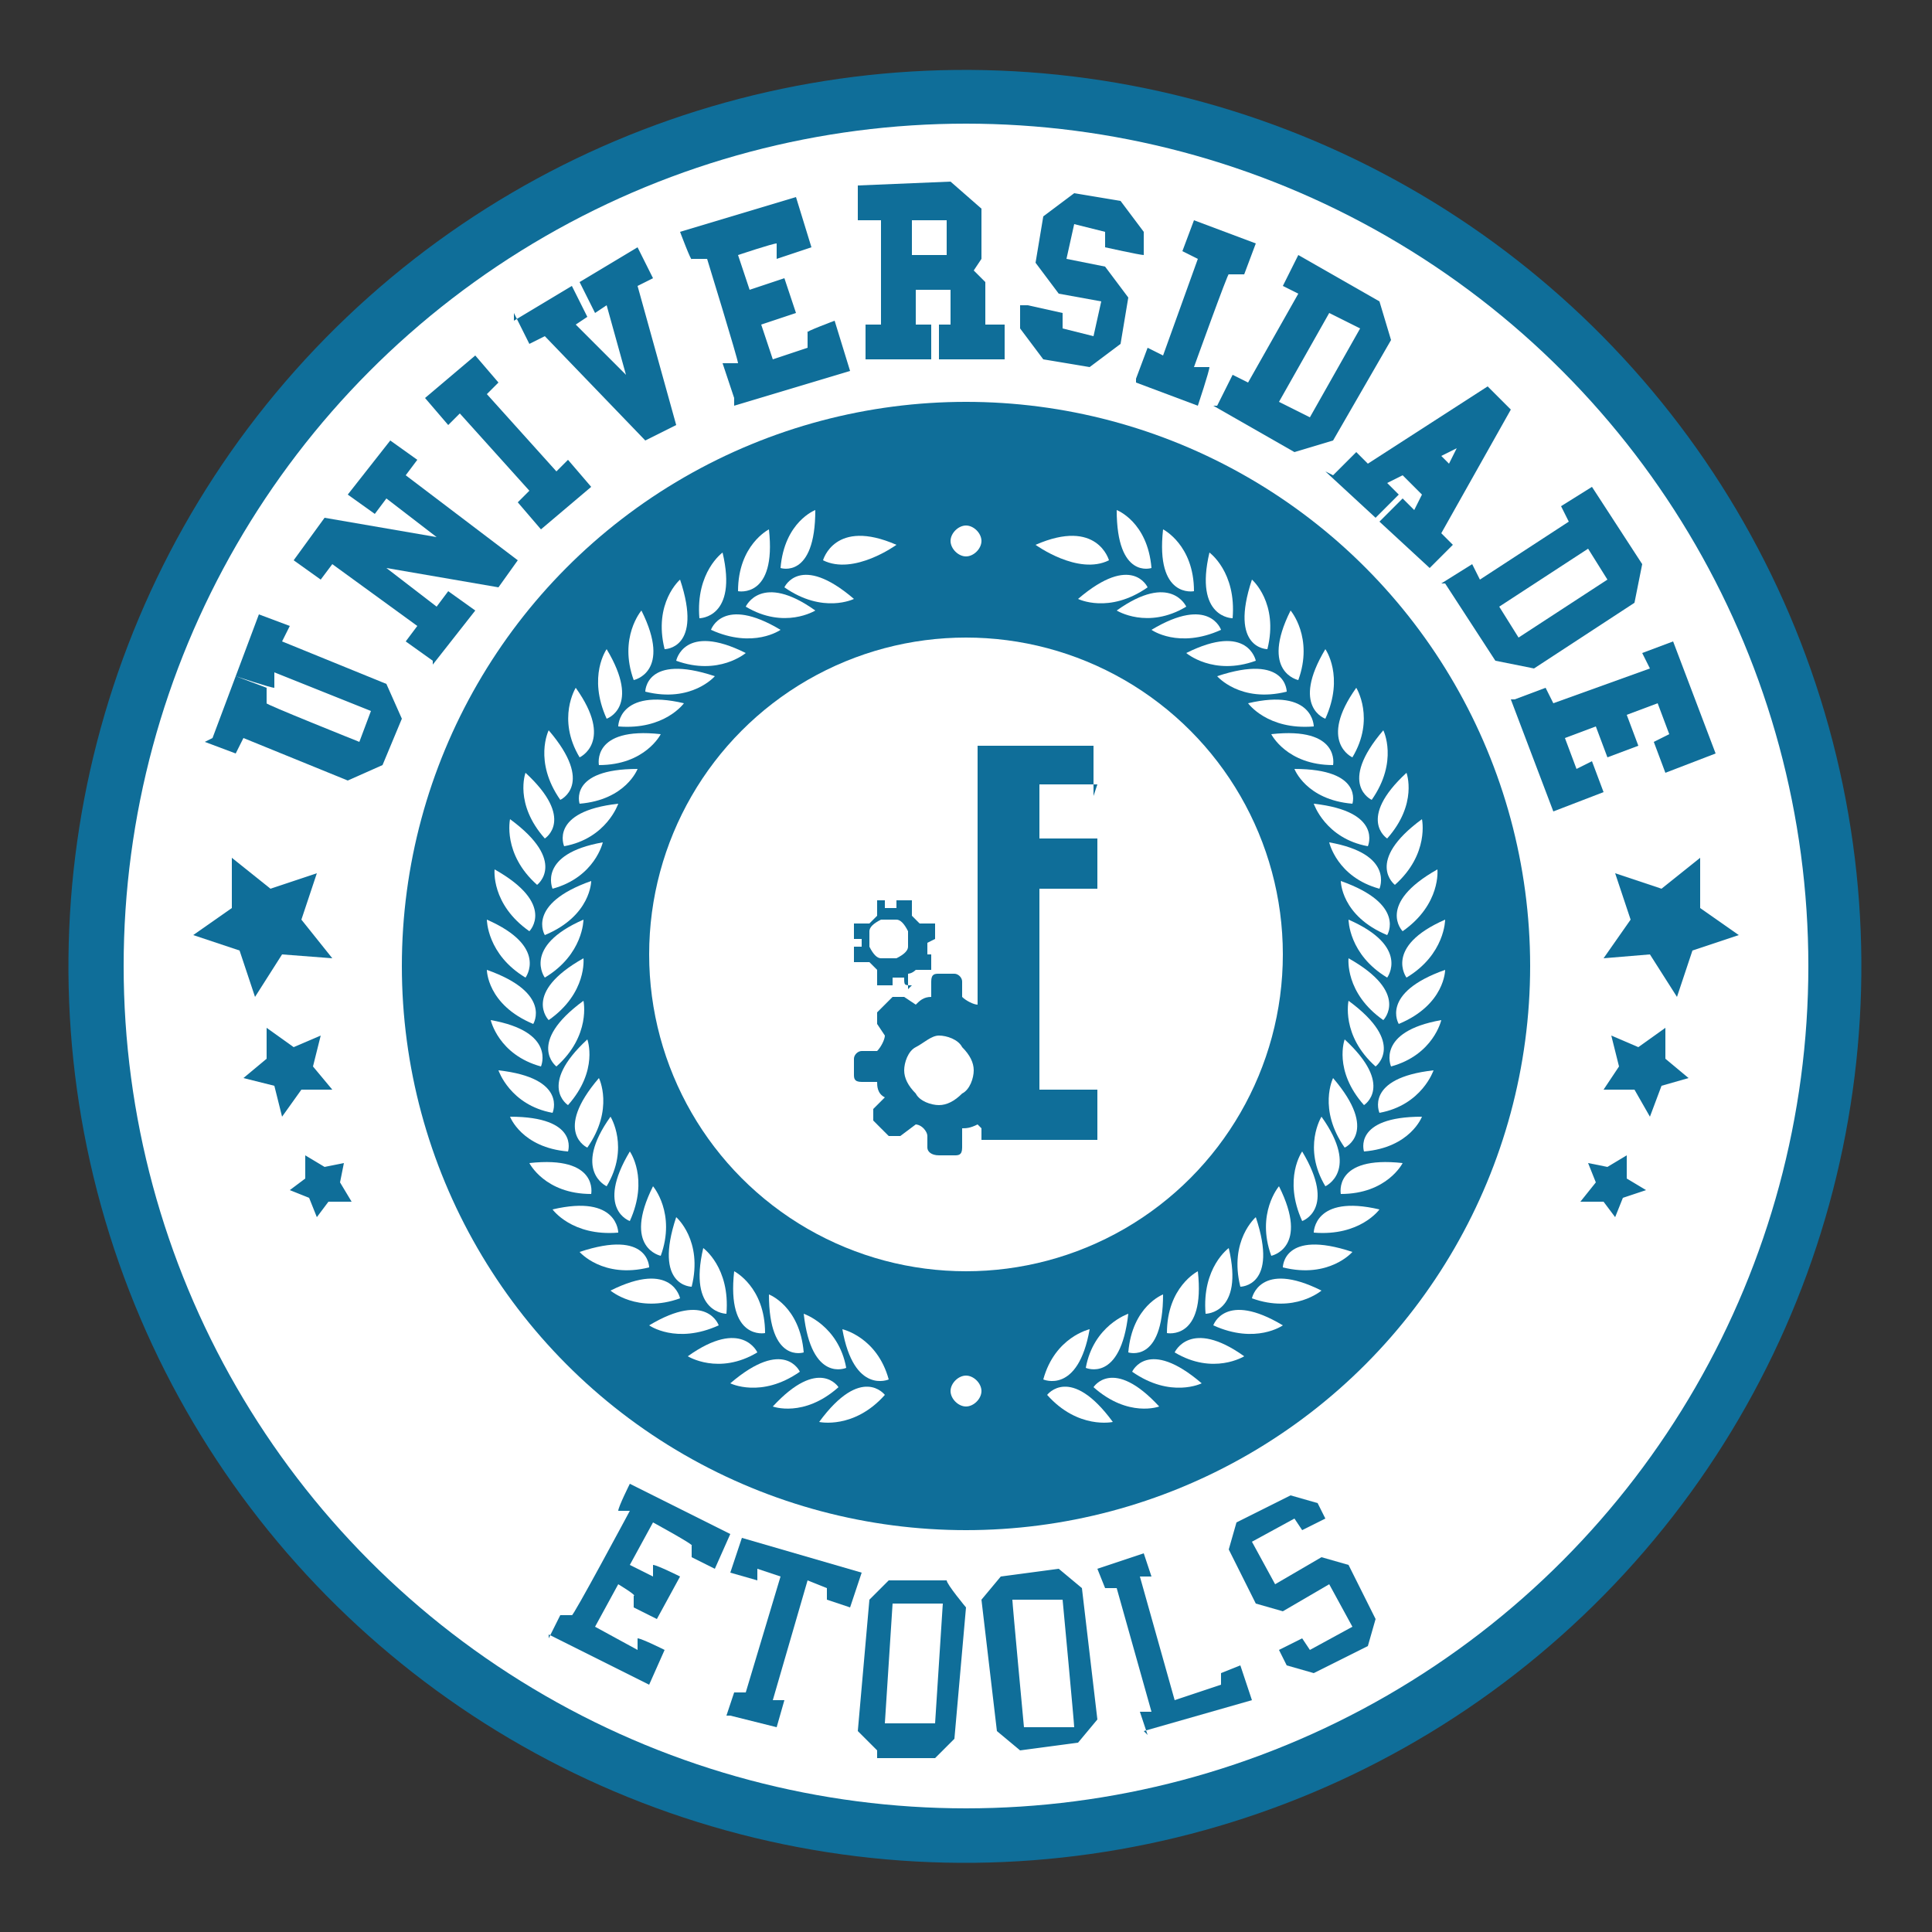
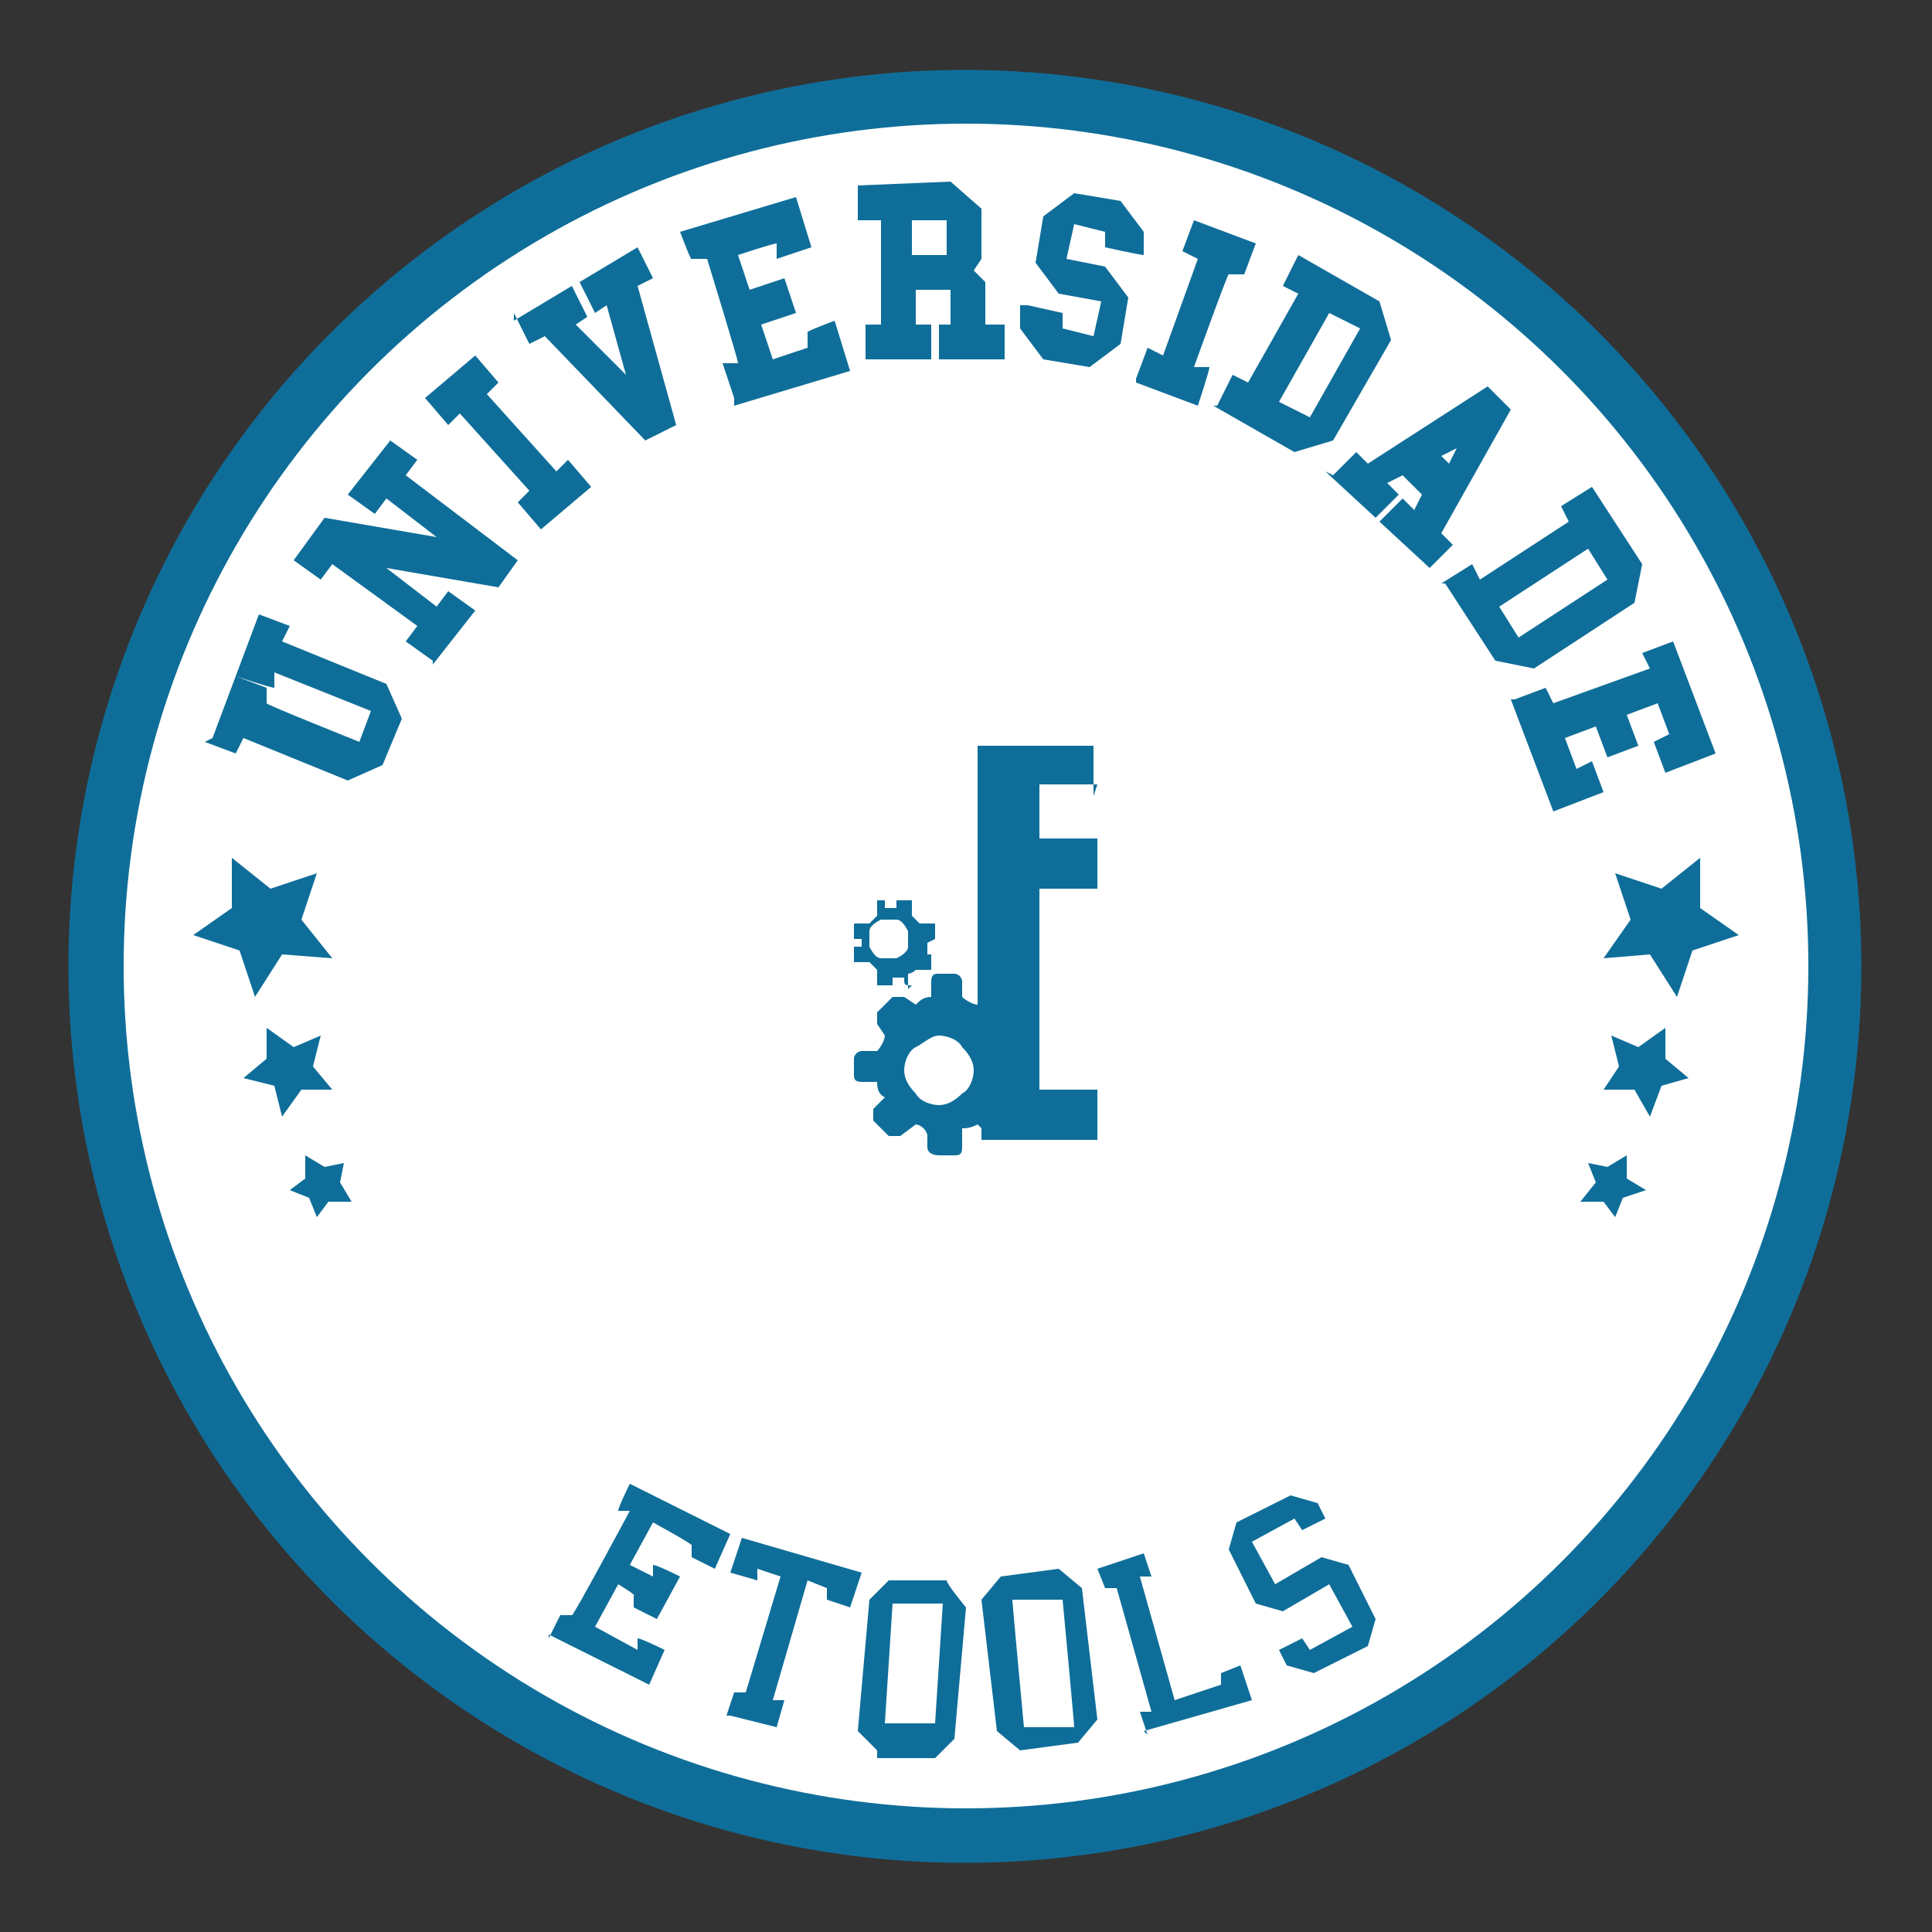
<svg xmlns="http://www.w3.org/2000/svg" id="Layer_1" version="1.1" viewBox="0 0 50 50">
  <rect x="0" y="0" width="50" height="50" fill="#333333" stroke="none" />
  <defs>
    <style>
      .st0 {
        fill: #fff;
      }

      .st1 {
        fill-rule: evenodd;
      }

      .st1, .st2 {
        fill: #0f6e99;
      }
    </style>
  </defs>
  <circle class="st2" cx="25" cy="25" r="23.2" transform="translate(-5.8 7.6) rotate(-15.5)" />
  <circle class="st0" cx="25" cy="25" r="21.8" />
-   <circle class="st2" cx="25" cy="25" r="14.6" />
  <g>
    <g>
      <path class="st0" d="M28.2,34.4s-.9.2-1.2,1.3c0,0,.9.4,1.2-1.3Z" />
      <path class="st0" d="M28.8,36.8s-.9.2-1.7-.7c0,0,.6-.8,1.7.7Z" />
    </g>
    <g>
      <path class="st0" d="M29.2,34s-.9.3-1.1,1.4c0,0,.9.4,1.1-1.4Z" />
      <path class="st0" d="M30,36.4s-.8.3-1.7-.5c0,0,.5-.8,1.7.5Z" />
    </g>
    <g>
      <path class="st0" d="M30.1,33.5s-.8.3-.9,1.5c0,0,.9.3.9-1.5Z" />
      <path class="st0" d="M31.1,35.8s-.8.4-1.8-.3c0,0,.4-.9,1.8.3Z" />
    </g>
    <g>
      <path class="st0" d="M31,32.9s-.8.4-.8,1.6c0,0,1,.2.8-1.6Z" />
      <path class="st0" d="M32.2,35.1s-.8.5-1.8-.1c0,0,.4-.9,1.8.1Z" />
    </g>
    <g>
      <path class="st0" d="M31.8,32.3s-.7.5-.6,1.7c0,0,1,0,.6-1.7Z" />
      <path class="st0" d="M33.2,34.3s-.7.5-1.8,0c0,0,.3-.9,1.8,0Z" />
    </g>
    <g>
      <path class="st0" d="M32.5,31.5s-.7.6-.4,1.8c0,0,1,0,.4-1.8Z" />
      <path class="st0" d="M34.2,33.4s-.7.6-1.8.2c0,0,.2-1,1.8-.2Z" />
    </g>
    <g>
      <path class="st0" d="M33.1,30.7s-.6.7-.2,1.8c0,0,1-.2.2-1.8Z" />
      <path class="st0" d="M35,32.4s-.6.7-1.8.4c0,0,0-1,1.8-.4Z" />
    </g>
    <g>
      <path class="st0" d="M33.7,29.8s-.5.7,0,1.8c0,0,.9-.3,0-1.8Z" />
      <path class="st0" d="M35.7,31.3s-.5.7-1.7.6c0,0,0-1,1.7-.6Z" />
    </g>
    <g>
      <path class="st0" d="M34.2,28.9s-.5.8.1,1.8c0,0,.9-.4-.1-1.8Z" />
      <path class="st0" d="M36.3,30.1s-.4.8-1.6.8c0,0-.2-1,1.6-.8Z" />
    </g>
    <g>
      <path class="st0" d="M34.5,27.9s-.4.8.3,1.8c0,0,.9-.4-.3-1.8Z" />
      <path class="st0" d="M36.8,28.9s-.3.8-1.5.9c0,0-.3-.9,1.5-.9Z" />
    </g>
    <g>
      <path class="st0" d="M34.8,26.9s-.3.8.5,1.7c0,0,.8-.5-.5-1.7Z" />
      <path class="st0" d="M37.1,27.7s-.3.9-1.4,1.1c0,0-.4-.9,1.4-1.1Z" />
    </g>
    <g>
      <path class="st0" d="M34.9,25.9s-.2.9.7,1.7c0,0,.8-.6-.7-1.7Z" />
      <path class="st0" d="M37.3,26.4s-.2.9-1.3,1.2c0,0-.4-.9,1.3-1.2Z" />
    </g>
    <g>
      <path class="st0" d="M34.9,24.8s-.1.9.9,1.6c0,0,.7-.7-.9-1.6Z" />
      <path class="st0" d="M37.4,25.1s0,.9-1.2,1.4c0,0-.5-.8,1.2-1.4Z" />
    </g>
    <g>
      <path class="st0" d="M34.9,23.8s0,.9,1,1.5c0,0,.6-.8-1-1.5Z" />
      <path class="st0" d="M37.4,23.8s0,.9-1,1.5c0,0-.6-.8,1-1.5Z" />
    </g>
    <g>
      <path class="st0" d="M34.7,22.8s0,.9,1.2,1.4c0,0,.5-.8-1.2-1.4Z" />
      <path class="st0" d="M37.2,22.5s.1.9-.9,1.6c0,0-.7-.7.9-1.6Z" />
    </g>
    <g>
      <path class="st0" d="M34.4,21.8s.2.9,1.3,1.2c0,0,.4-.9-1.3-1.2Z" />
      <path class="st0" d="M36.8,21.2s.2.9-.7,1.7c0,0-.8-.6.7-1.7Z" />
    </g>
    <g>
      <path class="st0" d="M34,20.8s.3.9,1.4,1.1c0,0,.4-.9-1.4-1.1Z" />
      <path class="st0" d="M36.4,20s.3.8-.5,1.7c0,0-.8-.5.5-1.7Z" />
    </g>
    <g>
      <path class="st0" d="M33.5,19.9s.3.8,1.5.9c0,0,.3-.9-1.5-.9Z" />
      <path class="st0" d="M35.8,18.9s.4.8-.3,1.8c0,0-.9-.4.3-1.8Z" />
    </g>
    <g>
-       <path class="st0" d="M32.9,19s.4.8,1.6.8c0,0,.2-1-1.6-.8Z" />
      <path class="st0" d="M35.1,17.8s.5.8-.1,1.8c0,0-.9-.4.1-1.8Z" />
    </g>
    <g>
      <path class="st0" d="M32.3,18.2s.5.7,1.7.6c0,0,0-1-1.7-.6Z" />
      <path class="st0" d="M34.3,16.8s.5.7,0,1.8c0,0-.9-.3,0-1.8Z" />
    </g>
    <g>
      <path class="st0" d="M31.5,17.5s.6.7,1.8.4c0,0,0-1-1.8-.4Z" />
      <path class="st0" d="M33.4,15.8s.6.7.2,1.8c0,0-1-.2-.2-1.8Z" />
    </g>
    <g>
      <path class="st0" d="M30.7,16.9s.7.6,1.8.2c0,0-.2-1-1.8-.2Z" />
      <path class="st0" d="M32.4,15s.7.6.4,1.8c0,0-1,0-.4-1.8Z" />
    </g>
    <g>
      <path class="st0" d="M29.8,16.3s.7.5,1.8,0c0,0-.3-.9-1.8,0Z" />
      <path class="st0" d="M31.3,14.3s.7.5.6,1.7c0,0-1,0-.6-1.7Z" />
    </g>
    <g>
      <path class="st0" d="M28.9,15.8s.8.5,1.8-.1c0,0-.4-.9-1.8.1Z" />
      <path class="st0" d="M30.1,13.7s.8.4.8,1.6c0,0-1,.2-.8-1.6Z" />
    </g>
    <g>
      <path class="st0" d="M27.9,15.5s.8.4,1.8-.3c0,0-.4-.9-1.8.3Z" />
      <path class="st0" d="M28.9,13.2s.8.3.9,1.5c0,0-.9.3-.9-1.5Z" />
    </g>
    <path class="st0" d="M28.7,14.5s-.3-1.1-1.9-.4c0,0,1.1.8,1.9.4Z" />
  </g>
  <g>
    <g>
      <path class="st0" d="M21.8,34.4s.9.2,1.2,1.3c0,0-.9.4-1.2-1.3Z" />
      <path class="st0" d="M21.2,36.8s.9.2,1.7-.7c0,0-.6-.8-1.7.7Z" />
    </g>
    <g>
      <path class="st0" d="M20.8,34s.9.3,1.1,1.4c0,0-.9.4-1.1-1.4Z" />
      <path class="st0" d="M20,36.4s.8.3,1.7-.5c0,0-.5-.8-1.7.5Z" />
    </g>
    <g>
      <path class="st0" d="M19.9,33.5s.8.3.9,1.5c0,0-.9.3-.9-1.5Z" />
      <path class="st0" d="M18.9,35.8s.8.4,1.8-.3c0,0-.4-.9-1.8.3Z" />
    </g>
    <g>
      <path class="st0" d="M19,32.9s.8.4.8,1.6c0,0-1,.2-.8-1.6Z" />
      <path class="st0" d="M17.8,35.1s.8.5,1.8-.1c0,0-.4-.9-1.8.1Z" />
    </g>
    <g>
      <path class="st0" d="M18.2,32.3s.7.5.6,1.7c0,0-1,0-.6-1.7Z" />
      <path class="st0" d="M16.8,34.3s.7.5,1.8,0c0,0-.3-.9-1.8,0Z" />
    </g>
    <g>
      <path class="st0" d="M17.5,31.5s.7.6.4,1.8c0,0-1,0-.4-1.8Z" />
      <path class="st0" d="M15.8,33.4s.7.6,1.8.2c0,0-.2-1-1.8-.2Z" />
    </g>
    <g>
      <path class="st0" d="M16.9,30.7s.6.7.2,1.8c0,0-1-.2-.2-1.8Z" />
      <path class="st0" d="M15,32.4s.6.7,1.8.4c0,0,0-1-1.8-.4Z" />
    </g>
    <g>
      <path class="st0" d="M16.3,29.8s.5.7,0,1.8c0,0-.9-.3,0-1.8Z" />
      <path class="st0" d="M14.3,31.3s.5.7,1.7.6c0,0,0-1-1.7-.6Z" />
    </g>
    <g>
      <path class="st0" d="M15.8,28.9s.5.8-.1,1.8c0,0-.9-.4.1-1.8Z" />
      <path class="st0" d="M13.7,30.1s.4.8,1.6.8c0,0,.2-1-1.6-.8Z" />
    </g>
    <g>
      <path class="st0" d="M15.5,27.9s.4.8-.3,1.8c0,0-.9-.4.3-1.8Z" />
      <path class="st0" d="M13.2,28.9s.3.8,1.5.9c0,0,.3-.9-1.5-.9Z" />
    </g>
    <g>
      <path class="st0" d="M15.2,26.9s.3.8-.5,1.7c0,0-.8-.5.5-1.7Z" />
      <path class="st0" d="M12.9,27.7s.3.9,1.4,1.1c0,0,.4-.9-1.4-1.1Z" />
    </g>
    <g>
      <path class="st0" d="M15.1,25.9s.2.9-.7,1.7c0,0-.8-.6.7-1.7Z" />
      <path class="st0" d="M12.7,26.4s.2.9,1.3,1.2c0,0,.4-.9-1.3-1.2Z" />
    </g>
    <g>
      <path class="st0" d="M15.1,24.8s.1.9-.9,1.6c0,0-.7-.7.9-1.6Z" />
      <path class="st0" d="M12.6,25.1s0,.9,1.2,1.4c0,0,.5-.8-1.2-1.4Z" />
    </g>
    <g>
      <path class="st0" d="M15.1,23.8s0,.9-1,1.5c0,0-.6-.8,1-1.5Z" />
      <path class="st0" d="M12.6,23.8s0,.9,1,1.5c0,0,.6-.8-1-1.5Z" />
    </g>
    <g>
      <path class="st0" d="M15.3,22.8s0,.9-1.2,1.4c0,0-.5-.8,1.2-1.4Z" />
      <path class="st0" d="M12.8,22.5s-.1.9.9,1.6c0,0,.7-.7-.9-1.6Z" />
    </g>
    <g>
      <path class="st0" d="M15.6,21.8s-.2.9-1.3,1.2c0,0-.4-.9,1.3-1.2Z" />
      <path class="st0" d="M13.2,21.2s-.2.9.7,1.7c0,0,.8-.6-.7-1.7Z" />
    </g>
    <g>
      <path class="st0" d="M16,20.8s-.3.9-1.4,1.1c0,0-.4-.9,1.4-1.1Z" />
      <path class="st0" d="M13.6,20s-.3.8.5,1.7c0,0,.8-.5-.5-1.7Z" />
    </g>
    <g>
      <path class="st0" d="M16.5,19.9s-.3.8-1.5.9c0,0-.3-.9,1.5-.9Z" />
      <path class="st0" d="M14.2,18.9s-.4.8.3,1.8c0,0,.9-.4-.3-1.8Z" />
    </g>
    <g>
      <path class="st0" d="M17.1,19s-.4.8-1.6.8c0,0-.2-1,1.6-.8Z" />
      <path class="st0" d="M14.9,17.8s-.5.8.1,1.8c0,0,.9-.4-.1-1.8Z" />
    </g>
    <g>
      <path class="st0" d="M17.7,18.2s-.5.7-1.7.6c0,0,0-1,1.7-.6Z" />
      <path class="st0" d="M15.7,16.8s-.5.7,0,1.8c0,0,.9-.3,0-1.8Z" />
    </g>
    <g>
      <path class="st0" d="M18.5,17.5s-.6.7-1.8.4c0,0,0-1,1.8-.4Z" />
      <path class="st0" d="M16.6,15.8s-.6.7-.2,1.8c0,0,1-.2.2-1.8Z" />
    </g>
    <g>
      <path class="st0" d="M19.3,16.9s-.7.6-1.8.2c0,0,.2-1,1.8-.2Z" />
      <path class="st0" d="M17.6,15s-.7.6-.4,1.8c0,0,1,0,.4-1.8Z" />
    </g>
    <g>
      <path class="st0" d="M20.2,16.3s-.7.5-1.8,0c0,0,.3-.9,1.8,0Z" />
      <path class="st0" d="M18.7,14.3s-.7.5-.6,1.7c0,0,1,0,.6-1.7Z" />
    </g>
    <g>
      <path class="st0" d="M21.1,15.8s-.8.5-1.8-.1c0,0,.4-.9,1.8.1Z" />
      <path class="st0" d="M19.9,13.7s-.8.4-.8,1.6c0,0,1,.2.8-1.6Z" />
    </g>
    <g>
      <path class="st0" d="M22.1,15.5s-.8.4-1.8-.3c0,0,.4-.9,1.8.3Z" />
      <path class="st0" d="M21.1,13.2s-.8.3-.9,1.5c0,0,.9.3.9-1.5Z" />
    </g>
    <path class="st0" d="M21.3,14.5s.3-1.1,1.9-.4c0,0-1.1.8-1.9.4Z" />
  </g>
  <path class="st0" d="M25.4,36c0,.2-.2.4-.4.4s-.4-.2-.4-.4.2-.4.4-.4.4.2.4.4Z" />
  <path class="st0" d="M25.4,14c0,.2-.2.4-.4.4s-.4-.2-.4-.4.2-.4.4-.4.4.2.4.4Z" />
  <g>
    <path class="st2" d="M14.2,42.4l.3-.6h.3c0,.1,1.5-2.7,1.5-2.7h-.3c0-.1.3-.7.3-.7l2.6,1.3-.4.9-.6-.3v-.3c.1,0-1-.6-1-.6l-.6,1.1.6.3v-.3c.1,0,.7.3.7.3l-.6,1.1-.6-.3v-.3c.1,0-.4-.3-.4-.3l-.6,1.1,1.1.6v-.3c.1,0,.7.3.7.3l-.4.9-2.6-1.3Z" />
    <path class="st2" d="M18.8,44.4l.2-.6h.3c0,0,.9-3,.9-3l-.6-.2v.3c0,0-.7-.2-.7-.2l.3-.9,3.1.9-.3.9-.6-.2v-.3c0,0-.5-.2-.5-.2l-.9,3.1h.3c0,0-.2.7-.2.7l-1.2-.3Z" />
    <path class="st2" d="M22.7,45.3l-.5-.5.3-3.4.5-.5h1.5c0,.1.5.7.5.7l-.3,3.4-.5.5h-1.5ZM22.9,44.6h1.3c0,0,.2-3.1.2-3.1h-1.3c0,0-.2,3.1-.2,3.1Z" />
    <path class="st2" d="M26.4,45.3l-.6-.5-.4-3.4.5-.6,1.5-.2.6.5.4,3.4-.5.6-1.5.2ZM26.5,44.7h1.3c0-.1-.3-3.3-.3-3.3h-1.3c0,.1.3,3.3.3,3.3Z" />
    <path class="st2" d="M29.7,44.9l-.2-.6h.3c0,0-.9-3.2-.9-3.2h-.3c0,0-.2-.5-.2-.5l1.2-.4.2.6h-.3c0,0,.9,3.2.9,3.2l1.2-.4v-.3c0,0,.5-.2.5-.2l.3.9-2.8.8Z" />
    <path class="st2" d="M33.1,42.7l.6-.3.2.3,1.1-.6-.6-1.1-1.2.7-.7-.2-.7-1.4.2-.7,1.4-.7.7.2.2.4-.6.3-.2-.3-1.1.6.6,1.1,1.2-.7.7.2.7,1.4-.2.7-1.4.7-.7-.2-.2-.4Z" />
  </g>
  <g>
    <path class="st2" d="M5.5,19.1l.6-1.6.8.3v.4c-.1,0,2.4,1,2.4,1l.3-.8-2.5-1v.4c-.1,0-1-.3-1-.3l.6-1.6.8.3-.2.4,2.7,1.1.4.9-.5,1.2-.9.4-2.7-1.1-.2.4-.8-.3Z" />
    <path class="st2" d="M11.2,17.1l-.7-.5.3-.4-2.2-1.6-.3.4-.7-.5.8-1.1,2.9.5-1.3-1-.3.4-.7-.5,1.1-1.4.7.5-.3.4,2.9,2.2-.5.7-2.9-.5,1.3,1,.3-.4.7.5-1.1,1.4Z" />
    <path class="st2" d="M14,13.7l-.6-.7.3-.3-1.8-2-.3.3-.6-.7,1.3-1.1.6.7-.3.3,1.8,2,.3-.3.6.7-1.3,1.1Z" />
    <path class="st2" d="M13.3,8.3l1.5-.9.4.8-.3.2,1.3,1.3-.5-1.8-.3.2-.4-.8,1.5-.9.4.8-.4.2,1,3.6-.8.4-2.6-2.7-.4.2-.4-.8Z" />
    <path class="st2" d="M19,10.3l-.3-.9h.4c0-.1-.8-2.7-.8-2.7h-.4c0,.1-.3-.7-.3-.7l3-.9.4,1.3-.9.3v-.4c-.1,0-1,.3-1,.3l.3.9.9-.3.3.9-.9.3.3.9.9-.3v-.4c-.1,0,.7-.3.7-.3l.4,1.3-3,.9Z" />
    <path class="st2" d="M22.4,9.3v-.9s.4,0,.4,0v-2.7c-.1,0-.6,0-.6,0v-.9s2.4-.1,2.4-.1l.8.7v1.3c0,0-.2.3-.2.3l.3.3v1.1c0,0,.5,0,.5,0v.9s-1.7,0-1.7,0v-.9s.3,0,.3,0v-.9s-.9,0-.9,0v.9s.4,0,.4,0v.9s-1.7,0-1.7,0ZM23.6,6.6h.9s0-.9,0-.9h-.9s0,.9,0,.9Z" />
    <path class="st2" d="M26.6,7.9l.9.2v.4c0,0,.8.2.8.2l.2-.9-1.1-.2-.6-.8.2-1.2.8-.6,1.2.2.6.8v.6c-.1,0-1-.2-1-.2v-.4c0,0-.8-.2-.8-.2l-.2.9,1,.2.6.8-.2,1.2-.8.6-1.2-.2-.6-.8v-.6Z" />
    <path class="st2" d="M29.4,9.8l.3-.8.4.2.9-2.5-.4-.2.3-.8,1.6.6-.3.8h-.4c0-.1-.9,2.4-.9,2.4h.4c0,.1-.3,1-.3,1l-1.6-.6Z" />
    <path class="st2" d="M31.5,10.5l.4-.8.4.2,1.3-2.3-.4-.2.4-.8,2.1,1.2.3,1-1.5,2.6-1,.3-2.1-1.2ZM33.1,10.4l.8.4,1.3-2.3-.8-.4-1.3,2.3Z" />
    <path class="st2" d="M34.5,12.3l.6-.6.3.3,3.1-2,.6.6-1.8,3.2.3.3-.6.6-1.3-1.2.6-.6.3.3.2-.4-.5-.5-.4.2.3.3-.6.6-1.3-1.2ZM37.7,11.6l-.4.2.2.2.2-.4Z" />
    <path class="st2" d="M37.3,15.1l.8-.5.2.4,2.3-1.5-.2-.4.8-.5,1.3,2-.2,1-2.6,1.7-1-.2-1.3-2ZM38.8,15.7l.5.8,2.3-1.5-.5-.8-2.3,1.5Z" />
    <path class="st2" d="M39.2,18.1l.8-.3.2.4,2.5-.9-.2-.4.8-.3,1.1,2.9-1.3.5-.3-.8.4-.2-.3-.8-.8.3.3.8-.8.3-.3-.8-.8.3.3.8.4-.2.3.8-1.3.5-1.1-2.9Z" />
  </g>
  <circle class="st0" cx="25" cy="24.7" r="8.2" />
  <g>
    <g>
      <polygon class="st2" points="22.5 23.2 22.4 23.2 22.5 23.2 22.5 23.2" />
      <polygon class="st2" points="23.5 25.6 23.4 25.6 23.5 25.6 23.5 25.6" />
      <polygon class="st2" points="22.4 23.2 22.4 23.2 22.4 23.2 22.4 23.2" />
      <polygon class="st2" points="23.3 25.6 23.4 25.6 23.3 25.6 23.3 25.6" />
      <polygon class="st2" points="23.6 25.5 23.6 25.5 23.5 25.6 23.6 25.5" />
      <polygon class="st2" points="22.6 23.1 22.5 23.2 22.6 23.1 22.6 23.1" />
      <path class="st2" d="M23.5,25.6h0c0,0,0-.1,0-.2v-.2c0,0,0,0,0,0,0,0,.1,0,.2-.1h0s.2,0,.2,0c0,0,.1,0,.2,0h0c0-.1,0-.2,0-.2,0,0,0-.1,0-.2h-.1c0,0,0-.1,0-.2,0,0,0,0,0-.1h0s.2-.1.2-.1c0,0,0,0,0-.2h0c0-.1,0-.2,0-.2,0,0,0,0-.2,0h-.2c0,0,0,0,0,0,0,0-.1-.1-.2-.2h0s0-.2,0-.2c0,0,0-.1,0-.2h-.1s-.1,0-.1,0c0,0-.1,0-.2,0v.2c0,0,0,0,0,0,0,0-.2,0-.3,0h0s0-.2,0-.2c0,0,0,0-.2,0h0s0,0,0,0h0s0,0,0,0c0,0,0,0,0,.2v.2c0,0,0,0,0,0,0,0-.1.1-.2.2h0s-.2,0-.2,0c0,0-.1,0-.2,0h0c0,.1,0,.2,0,.2,0,0,0,.1,0,.2h.2c0,.1,0,0,0,0,0,0,0,.2,0,.2h0s-.2,0-.2,0c0,0,0,0,0,.2h0c0,.1,0,.2,0,.2,0,0,0,0,.2,0h.2c0,0,0,0,0,0,0,0,.1.1.2.2h0s0,.2,0,.2c0,0,0,.1,0,.2h.1s.1,0,.1,0c0,0,.1,0,.2,0v-.2c.1,0,.1,0,.1,0,0,0,0,0,.1,0,0,0,0,0,.1,0h0c0,.2,0,.2.2.2h0s0,0,0,0h0ZM23.2,24.8c-.1,0-.3,0-.4,0-.1,0-.2-.1-.3-.3,0-.1,0-.3,0-.4,0-.1.1-.2.3-.3.1,0,.3,0,.4,0,.1,0,.2.1.3.3,0,.1,0,.3,0,.4,0,.1-.1.2-.3.3Z" />
    </g>
    <path class="st1" d="M28.3,20.6v-1.3h-3v6.7h0s0,0,0,0c-.1,0-.3-.1-.4-.2h0s0-.4,0-.4c0-.1-.1-.2-.2-.2h-.2s-.2,0-.2,0h0c-.1,0-.2,0-.2.2v.4s0,0,0,0c-.2,0-.3.1-.4.2h0s-.3-.2-.3-.2c0,0-.2,0-.3,0l-.2.2-.2.2c0,0,0,.2,0,.3l.2.3h0c0,.1-.1.3-.2.4h0s-.4,0-.4,0c-.1,0-.2.1-.2.2v.2s0,.2,0,.2c0,.1,0,.2.2.2h.4s0,0,0,0c0,.1,0,.3.2.4h0s-.3.3-.3.3c0,0,0,.2,0,.3l.2.2.2.2c0,0,.2,0,.3,0l.4-.3h0c0,0,.1,0,.2.1,0,0,.1.1.1.2v.3c0,.1.1.2.3.2h.2s.2,0,.2,0h0c.1,0,.2,0,.2-.2v-.5s0,0,0,0c.1,0,.2,0,.4-.1h0s.1.1.1.1v.3h3v-1.3h-1.5v-5.2h1.5v-1.3h-1.5v-1.4h1.5ZM24.9,28.3c-.2.2-.4.3-.6.3-.2,0-.5-.1-.6-.3-.2-.2-.3-.4-.3-.6,0-.2.1-.5.3-.6s.4-.3.6-.3c.2,0,.5.1.6.3.2.2.3.4.3.6,0,.2-.1.5-.3.6Z" />
  </g>
  <g>
    <polygon class="st2" points="8.2 22.6 7.8 23.8 8.6 24.8 7.3 24.7 6.6 25.8 6.2 24.6 5 24.2 6 23.5 6 22.2 7 23 8.2 22.6" />
    <polygon class="st2" points="8.3 26.8 8.1 27.6 8.6 28.2 7.8 28.2 7.3 28.9 7.1 28.1 6.3 27.9 6.9 27.4 6.9 26.6 7.6 27.1 8.3 26.8" />
    <polygon class="st2" points="8.9 30.1 8.8 30.6 9.1 31.1 8.5 31.1 8.2 31.5 8 31 7.5 30.8 7.9 30.5 7.9 29.9 8.4 30.2 8.9 30.1" />
  </g>
  <g>
    <polygon class="st2" points="41.8 22.6 42.2 23.8 41.5 24.8 42.7 24.7 43.4 25.8 43.8 24.6 45 24.2 44 23.5 44 22.2 43 23 41.8 22.6" />
    <polygon class="st2" points="41.7 26.8 41.9 27.6 41.5 28.2 42.3 28.2 42.7 28.9 43 28.1 43.7 27.9 43.1 27.4 43.1 26.6 42.4 27.1 41.7 26.8" />
    <polygon class="st2" points="41.1 30.1 41.3 30.6 40.9 31.1 41.5 31.1 41.8 31.5 42 31 42.6 30.8 42.1 30.5 42.1 29.9 41.6 30.2 41.1 30.1" />
  </g>
</svg>